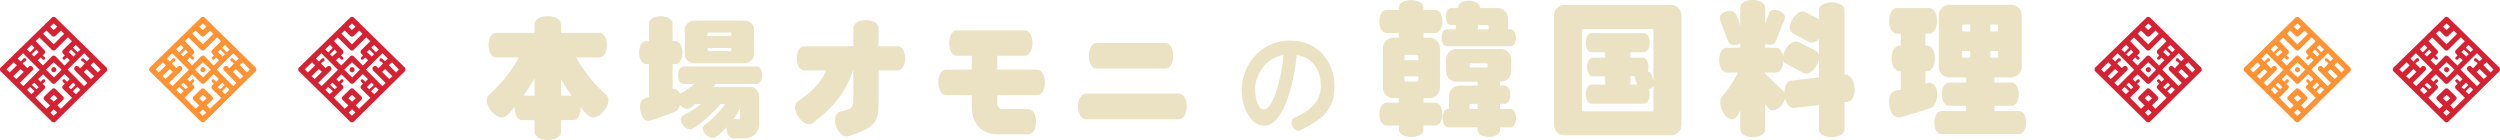
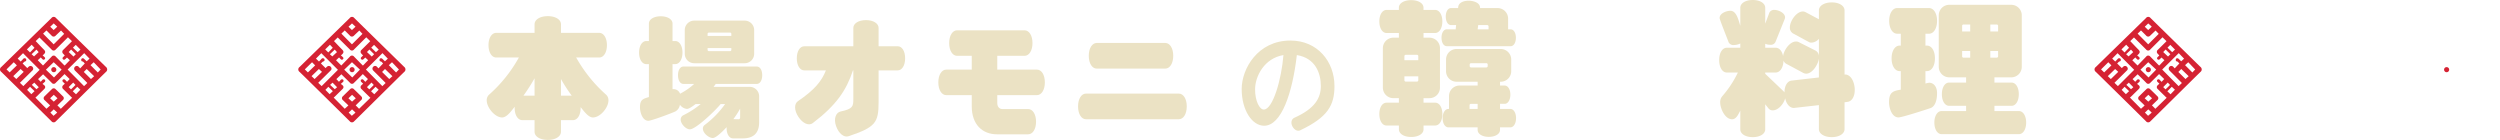
<svg xmlns="http://www.w3.org/2000/svg" width="893.433" height="50.002" viewBox="0 0 893.433 50.002">
  <defs>
    <style>.a{fill:#d52233;}.b{fill:#ff9233;}.c{fill:#ebe2c4;}.d{clip-path:url(#a);}.e{clip-path:url(#b);}.f{clip-path:url(#g);}</style>
    <clipPath id="a">
      <rect class="a" width="38.3" height="37.691" />
    </clipPath>
    <clipPath id="b">
-       <rect class="b" width="38.3" height="37.691" />
-     </clipPath>
+       </clipPath>
    <clipPath id="g">
      <rect class="c" width="231.155" height="49" />
    </clipPath>
  </defs>
  <g transform="translate(-236.06 -1418)">
    <g transform="translate(0 100)">
      <g transform="translate(342.66 1324.032)">
        <g class="d">
          <path class="a" d="M38.3,18.786a1.063,1.063,0,0,1-.421.861Q36.39,21.1,34.906,22.564,28.04,29.343,21.175,36.125c-.406.4-.8.81-1.223,1.2a.989.989,0,0,1-1.572-.035q-3.419-3.373-6.838-6.746-4.327-4.26-8.66-8.513Q1.673,20.837.457,19.655a1.062,1.062,0,0,1,0-1.745q4.986-4.87,9.978-9.734Q14.412,4.295,18.389.412A1,1,0,0,1,20,.4q3.514,3.44,7.023,6.885,5.4,5.286,10.8,10.569a1.18,1.18,0,0,1,.478.931m-22.9,1.729-1.8,1.72.914.945a.185.185,0,0,0,.052-.026,7.05,7.05,0,0,0,.586-.622.63.63,0,0,1,.865-.088.577.577,0,0,1-.105.87c-.2.185-.407.361-.726.643a7.382,7.382,0,0,1,.683.536.789.789,0,0,1,.055,1.151,2.483,2.483,0,0,1-.21.233q-1.3,1.281-2.6,2.559c-.155.152-.322.292-.461.417l3.946,3.986,1.307-1.19c-.667-.644-1.3-1.256-1.938-1.871a.884.884,0,0,1-.021-1.416q1.287-1.273,2.591-2.53a.879.879,0,0,1,1.3-.023q1.353,1.287,2.672,2.609a.854.854,0,0,1-.021,1.29c-.192.2-.4.383-.594.575l-1.383,1.342,1.215,1.226,4.06-3.941c-.085-.067-.141-.1-.188-.149-1-.979-2-1.952-2.983-2.944a.883.883,0,0,1,.022-1.438c.165-.167.343-.321.537-.5-.254-.242-.471-.438-.675-.648a.617.617,0,0,1-.169-.282.48.48,0,0,1,.257-.577.549.549,0,0,1,.659.1c.24.237.465.488.709.747l.939-1-1.833-1.781c-.083.085-.187.195-.294.3-.958.951-1.909,1.908-2.877,2.848a.881.881,0,0,1-1.4-.016c-.332-.326-.654-.663-.986-.99-.724-.712-1.451-1.421-2.109-2.064m8.538-5.993c-.206.2-.416.413-.641.612a.55.55,0,0,1-.812-.008c-.214-.251-.182-.506.093-.772.2-.195.4-.393.578-.574-.209-.219-.389-.4-.561-.591a.928.928,0,0,1,.051-1.447Q24.1,10.3,25.558,8.855c.052-.052.1-.112.154-.18L24.285,7.292c-.094.1-.2.2-.306.311q-2.028,2.023-4.059,4.044a.929.929,0,0,1-1.507-.011q-1.556-1.547-3.117-3.09c-.416-.412-.834-.823-1.2-1.189l-1.336,1.3c.971,1.012,1.935,2.048,2.935,3.048.575.575.609,1.055.019,1.625-.14.136-.285.267-.479.45.148.122.277.22.4.328a4.036,4.036,0,0,1,.345.339.475.475,0,0,1-.079.742.5.5,0,0,1-.7-.041c-.226-.214-.431-.449-.63-.658L13.493,15.5l1.876,1.881c1.026-1.056,2.06-2.116,3.089-3.181a.9.9,0,0,1,1.435-.033c.075.072.145.15.219.225q1.418,1.444,2.835,2.889c.1.106.177.112.281,0,.566-.588,1.136-1.173,1.744-1.8l-1.04-.96m-9.761,4.4L8.229,12.973,6.313,14.909l1.082,1.052c.293-.307.616-.616.9-.956a.638.638,0,0,1,.721-.183.488.488,0,0,1,.37.513.506.506,0,0,1-.343.564c-.467.1-.646.517-.965.741l1.676,1.668a8,8,0,0,1,.581-.562.943.943,0,0,1,.451-.2.967.967,0,0,1,.99.574.848.848,0,0,1-.225,1.059q-1.382,1.378-2.772,2.749c-.552.545-1.109,1.086-1.663,1.629l1.23,1.183,5.821-5.815m17.042,4.712c-.1-.115-.176-.2-.255-.282q-1.516-1.527-3.034-3.052c-.4-.4-.808-.779-1.186-1.192a.943.943,0,0,1,.143-1.369.88.88,0,0,1,1.246.1l.535.561,1.658-1.776c-.317-.211-.479-.7-1-.73a.3.3,0,0,1-.163-.107.728.728,0,0,1,0-.826.6.6,0,0,1,.756-.087,3.4,3.4,0,0,1,.379.343c.251.24.5.483.682.659l1.033-.946-1.915-1.975L24.17,18.824l5.876,5.927,1.166-1.115M19.179,9.811l3.76-3.746-1.13-1.19L20.285,6.322c-.138.131-.268.269-.411.394a.934.934,0,0,1-1.468-.069c-.6-.606-1.208-1.2-1.811-1.8L15.4,5.99l3.776,3.821M16.41,18.867l2.884,2.787,2.736-2.808L19.189,16.2l-2.779,2.67M6.028,17.337l-1.11-1.126L2.331,18.766l1.106,1.078,2.591-2.507m26.325-.084,2.6,2.616L35.966,18.8l-2.474-2.589-1.139,1.041M5.827,22.215l2.645-2.566L7.363,18.631,4.74,21.178l1.087,1.038M33.642,21.2l-2.652-2.576-1.046,1.058,2.563,2.531L33.642,21.2M9.616,11.623l1.108,1.084,1.607-1.667L11.314,9.956l-1.7,1.668m.073,14.453L11.2,27.621l1.153-1.079-1.617-1.56-1.05,1.094m17.925-1.1-1.6,1.612,1.152,1.068,1.562-1.627L27.614,24.98M28.758,11.7l-1.676-1.7-1.014,1,1.68,1.616,1.01-.919M20.547,29.088l-1.328-1.239-1.305,1.243,1.3,1.2,1.335-1.2m-2.6-25.573L19.167,4.71l1.29-1.2L19.195,2.335l-1.247,1.18M12.167,14.132l1.657-1.542-.8-.892-1.74,1.651.883.783m6.968,21.222L20.441,34.2l-1.229-1.152L18,34.21l1.136,1.144M27.1,13.337l-1.689-1.666-.866.893,1.717,1.609.837-.836m-13.236,11.8L12.253,23.5l-.886.8,1.671,1.548.829-.713m11.507.766c.3-.282.576-.539.846-.806s.523-.538.752-.775l-.8-.851c-.28.276-.551.54-.819.808s-.526.535-.811.824l.832.8" transform="translate(0 0)" />
          <path class="a" d="M320.863,315.407a.89.89,0,0,1,.891-.882.909.909,0,1,1-.891.882" transform="translate(-302.544 -296.568)" />
        </g>
      </g>
      <g transform="translate(289.36 1324.032)">
        <g class="e">
          <path class="b" d="M38.3,18.786a1.063,1.063,0,0,1-.421.861Q36.39,21.1,34.906,22.564,28.04,29.343,21.175,36.125c-.406.4-.8.81-1.223,1.2a.989.989,0,0,1-1.572-.035q-3.419-3.373-6.838-6.746-4.327-4.26-8.66-8.513Q1.673,20.837.457,19.655a1.062,1.062,0,0,1,0-1.745q4.986-4.87,9.978-9.734Q14.412,4.295,18.389.412A1,1,0,0,1,20,.4q3.514,3.44,7.023,6.885,5.4,5.286,10.8,10.569a1.18,1.18,0,0,1,.478.931m-22.9,1.729-1.8,1.72.914.945a.185.185,0,0,0,.052-.026,7.05,7.05,0,0,0,.586-.622.63.63,0,0,1,.865-.088.577.577,0,0,1-.105.87c-.2.185-.407.361-.726.643a7.382,7.382,0,0,1,.683.536.789.789,0,0,1,.055,1.151,2.483,2.483,0,0,1-.21.233q-1.3,1.281-2.6,2.559c-.155.152-.322.292-.461.417l3.946,3.986,1.307-1.19c-.667-.644-1.3-1.256-1.938-1.871a.884.884,0,0,1-.021-1.416q1.287-1.273,2.591-2.53a.879.879,0,0,1,1.3-.023q1.353,1.287,2.672,2.609a.854.854,0,0,1-.021,1.29c-.192.2-.4.383-.594.575l-1.383,1.342,1.215,1.226,4.06-3.941c-.085-.067-.141-.1-.188-.149-1-.979-2-1.952-2.983-2.944a.883.883,0,0,1,.022-1.438c.165-.167.343-.321.537-.5-.254-.242-.471-.438-.675-.648a.617.617,0,0,1-.169-.282.48.48,0,0,1,.257-.577.549.549,0,0,1,.659.1c.24.237.465.488.709.747l.939-1-1.833-1.781c-.083.085-.187.195-.294.3-.958.951-1.909,1.908-2.877,2.848a.881.881,0,0,1-1.4-.016c-.332-.326-.654-.663-.986-.99-.724-.712-1.451-1.421-2.109-2.064m8.538-5.993c-.206.2-.416.413-.641.612a.55.55,0,0,1-.812-.008c-.214-.251-.182-.506.093-.772.2-.195.4-.393.578-.574-.209-.219-.389-.4-.561-.591a.928.928,0,0,1,.051-1.447Q24.1,10.3,25.558,8.855c.052-.052.1-.112.154-.18L24.285,7.292c-.094.1-.2.2-.306.311q-2.028,2.023-4.059,4.044a.929.929,0,0,1-1.507-.011q-1.556-1.547-3.117-3.09c-.416-.412-.834-.823-1.2-1.189l-1.336,1.3c.971,1.012,1.935,2.048,2.935,3.048.575.575.609,1.055.019,1.625-.14.136-.285.267-.479.45.148.122.277.22.4.328a4.036,4.036,0,0,1,.345.339.475.475,0,0,1-.079.742.5.5,0,0,1-.7-.041c-.226-.214-.431-.449-.63-.658L13.493,15.5l1.876,1.881c1.026-1.056,2.06-2.116,3.089-3.181a.9.9,0,0,1,1.435-.033c.075.072.145.15.219.225q1.418,1.444,2.835,2.889c.1.106.177.112.281,0,.566-.588,1.136-1.173,1.744-1.8l-1.04-.96m-9.761,4.4L8.229,12.973,6.313,14.909l1.082,1.052c.293-.307.616-.616.9-.956a.638.638,0,0,1,.721-.183.488.488,0,0,1,.37.513.506.506,0,0,1-.343.564c-.467.1-.646.517-.965.741l1.676,1.668a8,8,0,0,1,.581-.562.943.943,0,0,1,.451-.2.967.967,0,0,1,.99.574.848.848,0,0,1-.225,1.059q-1.382,1.378-2.772,2.749c-.552.545-1.109,1.086-1.663,1.629l1.23,1.183,5.821-5.815m17.042,4.712c-.1-.115-.176-.2-.255-.282q-1.516-1.527-3.034-3.052c-.4-.4-.808-.779-1.186-1.192a.943.943,0,0,1,.143-1.369.88.88,0,0,1,1.246.1l.535.561,1.658-1.776c-.317-.211-.479-.7-1-.73a.3.3,0,0,1-.163-.107.728.728,0,0,1,0-.826.6.6,0,0,1,.756-.087,3.4,3.4,0,0,1,.379.343c.251.24.5.483.682.659l1.033-.946-1.915-1.975L24.17,18.824l5.876,5.927,1.166-1.115M19.179,9.811l3.76-3.746-1.13-1.19L20.285,6.322c-.138.131-.268.269-.411.394a.934.934,0,0,1-1.468-.069c-.6-.606-1.208-1.2-1.811-1.8L15.4,5.99l3.776,3.821M16.41,18.867l2.884,2.787,2.736-2.808L19.189,16.2l-2.779,2.67M6.028,17.337l-1.11-1.126L2.331,18.766l1.106,1.078,2.591-2.507m26.325-.084,2.6,2.616L35.966,18.8l-2.474-2.589-1.139,1.041M5.827,22.215l2.645-2.566L7.363,18.631,4.74,21.178l1.087,1.038M33.642,21.2l-2.652-2.576-1.046,1.058,2.563,2.531L33.642,21.2M9.616,11.623l1.108,1.084,1.607-1.667L11.314,9.956l-1.7,1.668m.073,14.453L11.2,27.621l1.153-1.079-1.617-1.56-1.05,1.094m17.925-1.1-1.6,1.612,1.152,1.068,1.562-1.627L27.614,24.98M28.758,11.7l-1.676-1.7-1.014,1,1.68,1.616,1.01-.919M20.547,29.088l-1.328-1.239-1.305,1.243,1.3,1.2,1.335-1.2m-2.6-25.573L19.167,4.71l1.29-1.2L19.195,2.335l-1.247,1.18M12.167,14.132l1.657-1.542-.8-.892-1.74,1.651.883.783m6.968,21.222L20.441,34.2l-1.229-1.152L18,34.21l1.136,1.144M27.1,13.337l-1.689-1.666-.866.893,1.717,1.609.837-.836m-13.236,11.8L12.253,23.5l-.886.8,1.671,1.548.829-.713m11.507.766c.3-.282.576-.539.846-.806s.523-.538.752-.775l-.8-.851c-.28.276-.551.54-.819.808s-.526.535-.811.824l.832.8" transform="translate(0 0)" />
          <path class="b" d="M320.863,315.407a.89.89,0,0,1,.891-.882.909.909,0,1,1-.891.882" transform="translate(-302.544 -296.568)" />
        </g>
      </g>
      <g transform="translate(236.06 1324.032)">
        <g class="d">
          <path class="a" d="M38.3,18.786a1.063,1.063,0,0,1-.421.861Q36.39,21.1,34.906,22.564,28.04,29.343,21.175,36.125c-.406.4-.8.81-1.223,1.2a.989.989,0,0,1-1.572-.035q-3.419-3.373-6.838-6.746-4.327-4.26-8.66-8.513Q1.673,20.837.457,19.655a1.062,1.062,0,0,1,0-1.745q4.986-4.87,9.978-9.734Q14.412,4.295,18.389.412A1,1,0,0,1,20,.4q3.514,3.44,7.023,6.885,5.4,5.286,10.8,10.569a1.18,1.18,0,0,1,.478.931m-22.9,1.729-1.8,1.72.914.945a.185.185,0,0,0,.052-.026,7.05,7.05,0,0,0,.586-.622.63.63,0,0,1,.865-.088.577.577,0,0,1-.105.87c-.2.185-.407.361-.726.643a7.382,7.382,0,0,1,.683.536.789.789,0,0,1,.055,1.151,2.483,2.483,0,0,1-.21.233q-1.3,1.281-2.6,2.559c-.155.152-.322.292-.461.417l3.946,3.986,1.307-1.19c-.667-.644-1.3-1.256-1.938-1.871a.884.884,0,0,1-.021-1.416q1.287-1.273,2.591-2.53a.879.879,0,0,1,1.3-.023q1.353,1.287,2.672,2.609a.854.854,0,0,1-.021,1.29c-.192.2-.4.383-.594.575l-1.383,1.342,1.215,1.226,4.06-3.941c-.085-.067-.141-.1-.188-.149-1-.979-2-1.952-2.983-2.944a.883.883,0,0,1,.022-1.438c.165-.167.343-.321.537-.5-.254-.242-.471-.438-.675-.648a.617.617,0,0,1-.169-.282.48.48,0,0,1,.257-.577.549.549,0,0,1,.659.1c.24.237.465.488.709.747l.939-1-1.833-1.781c-.083.085-.187.195-.294.3-.958.951-1.909,1.908-2.877,2.848a.881.881,0,0,1-1.4-.016c-.332-.326-.654-.663-.986-.99-.724-.712-1.451-1.421-2.109-2.064m8.538-5.993c-.206.2-.416.413-.641.612a.55.55,0,0,1-.812-.008c-.214-.251-.182-.506.093-.772.2-.195.4-.393.578-.574-.209-.219-.389-.4-.561-.591a.928.928,0,0,1,.051-1.447Q24.1,10.3,25.558,8.855c.052-.052.1-.112.154-.18L24.285,7.292c-.094.1-.2.2-.306.311q-2.028,2.023-4.059,4.044a.929.929,0,0,1-1.507-.011q-1.556-1.547-3.117-3.09c-.416-.412-.834-.823-1.2-1.189l-1.336,1.3c.971,1.012,1.935,2.048,2.935,3.048.575.575.609,1.055.019,1.625-.14.136-.285.267-.479.45.148.122.277.22.4.328a4.036,4.036,0,0,1,.345.339.475.475,0,0,1-.079.742.5.5,0,0,1-.7-.041c-.226-.214-.431-.449-.63-.658L13.493,15.5l1.876,1.881c1.026-1.056,2.06-2.116,3.089-3.181a.9.9,0,0,1,1.435-.033c.075.072.145.15.219.225q1.418,1.444,2.835,2.889c.1.106.177.112.281,0,.566-.588,1.136-1.173,1.744-1.8l-1.04-.96m-9.761,4.4L8.229,12.973,6.313,14.909l1.082,1.052c.293-.307.616-.616.9-.956a.638.638,0,0,1,.721-.183.488.488,0,0,1,.37.513.506.506,0,0,1-.343.564c-.467.1-.646.517-.965.741l1.676,1.668a8,8,0,0,1,.581-.562.943.943,0,0,1,.451-.2.967.967,0,0,1,.99.574.848.848,0,0,1-.225,1.059q-1.382,1.378-2.772,2.749c-.552.545-1.109,1.086-1.663,1.629l1.23,1.183,5.821-5.815m17.042,4.712c-.1-.115-.176-.2-.255-.282q-1.516-1.527-3.034-3.052c-.4-.4-.808-.779-1.186-1.192a.943.943,0,0,1,.143-1.369.88.88,0,0,1,1.246.1l.535.561,1.658-1.776c-.317-.211-.479-.7-1-.73a.3.3,0,0,1-.163-.107.728.728,0,0,1,0-.826.6.6,0,0,1,.756-.087,3.4,3.4,0,0,1,.379.343c.251.24.5.483.682.659l1.033-.946-1.915-1.975L24.17,18.824l5.876,5.927,1.166-1.115M19.179,9.811l3.76-3.746-1.13-1.19L20.285,6.322c-.138.131-.268.269-.411.394a.934.934,0,0,1-1.468-.069c-.6-.606-1.208-1.2-1.811-1.8L15.4,5.99l3.776,3.821M16.41,18.867l2.884,2.787,2.736-2.808L19.189,16.2l-2.779,2.67M6.028,17.337l-1.11-1.126L2.331,18.766l1.106,1.078,2.591-2.507m26.325-.084,2.6,2.616L35.966,18.8l-2.474-2.589-1.139,1.041M5.827,22.215l2.645-2.566L7.363,18.631,4.74,21.178l1.087,1.038M33.642,21.2l-2.652-2.576-1.046,1.058,2.563,2.531L33.642,21.2M9.616,11.623l1.108,1.084,1.607-1.667L11.314,9.956l-1.7,1.668m.073,14.453L11.2,27.621l1.153-1.079-1.617-1.56-1.05,1.094m17.925-1.1-1.6,1.612,1.152,1.068,1.562-1.627L27.614,24.98M28.758,11.7l-1.676-1.7-1.014,1,1.68,1.616,1.01-.919M20.547,29.088l-1.328-1.239-1.305,1.243,1.3,1.2,1.335-1.2m-2.6-25.573L19.167,4.71l1.29-1.2L19.195,2.335l-1.247,1.18M12.167,14.132l1.657-1.542-.8-.892-1.74,1.651.883.783m6.968,21.222L20.441,34.2l-1.229-1.152L18,34.21l1.136,1.144M27.1,13.337l-1.689-1.666-.866.893,1.717,1.609.837-.836m-13.236,11.8L12.253,23.5l-.886.8,1.671,1.548.829-.713m11.507.766c.3-.282.576-.539.846-.806s.523-.538.752-.775l-.8-.851c-.28.276-.551.54-.819.808s-.526.535-.811.824l.832.8" transform="translate(0 0)" />
          <path class="a" d="M320.863,315.407a.89.89,0,0,1,.891-.882.909.909,0,1,1-.891.882" transform="translate(-302.544 -296.568)" />
        </g>
      </g>
    </g>
    <g transform="translate(0 100)">
      <g transform="translate(1091.192 1324.032)">
        <g class="d">
-           <path class="a" d="M38.3,18.786a1.063,1.063,0,0,1-.421.861Q36.39,21.1,34.906,22.564,28.04,29.343,21.175,36.125c-.406.4-.8.81-1.223,1.2a.989.989,0,0,1-1.572-.035q-3.419-3.373-6.838-6.746-4.327-4.26-8.66-8.513Q1.673,20.837.457,19.655a1.062,1.062,0,0,1,0-1.745q4.986-4.87,9.978-9.734Q14.412,4.295,18.389.412A1,1,0,0,1,20,.4q3.514,3.44,7.023,6.885,5.4,5.286,10.8,10.569a1.18,1.18,0,0,1,.478.931m-22.9,1.729-1.8,1.72.914.945a.185.185,0,0,0,.052-.026,7.05,7.05,0,0,0,.586-.622.63.63,0,0,1,.865-.088.577.577,0,0,1-.105.87c-.2.185-.407.361-.726.643a7.382,7.382,0,0,1,.683.536.789.789,0,0,1,.055,1.151,2.483,2.483,0,0,1-.21.233q-1.3,1.281-2.6,2.559c-.155.152-.322.292-.461.417l3.946,3.986,1.307-1.19c-.667-.644-1.3-1.256-1.938-1.871a.884.884,0,0,1-.021-1.416q1.287-1.273,2.591-2.53a.879.879,0,0,1,1.3-.023q1.353,1.287,2.672,2.609a.854.854,0,0,1-.021,1.29c-.192.2-.4.383-.594.575l-1.383,1.342,1.215,1.226,4.06-3.941c-.085-.067-.141-.1-.188-.149-1-.979-2-1.952-2.983-2.944a.883.883,0,0,1,.022-1.438c.165-.167.343-.321.537-.5-.254-.242-.471-.438-.675-.648a.617.617,0,0,1-.169-.282.48.48,0,0,1,.257-.577.549.549,0,0,1,.659.1c.24.237.465.488.709.747l.939-1-1.833-1.781c-.083.085-.187.195-.294.3-.958.951-1.909,1.908-2.877,2.848a.881.881,0,0,1-1.4-.016c-.332-.326-.654-.663-.986-.99-.724-.712-1.451-1.421-2.109-2.064m8.538-5.993c-.206.2-.416.413-.641.612a.55.55,0,0,1-.812-.008c-.214-.251-.182-.506.093-.772.2-.195.4-.393.578-.574-.209-.219-.389-.4-.561-.591a.928.928,0,0,1,.051-1.447Q24.1,10.3,25.558,8.855c.052-.052.1-.112.154-.18L24.285,7.292c-.094.1-.2.2-.306.311q-2.028,2.023-4.059,4.044a.929.929,0,0,1-1.507-.011q-1.556-1.547-3.117-3.09c-.416-.412-.834-.823-1.2-1.189l-1.336,1.3c.971,1.012,1.935,2.048,2.935,3.048.575.575.609,1.055.019,1.625-.14.136-.285.267-.479.45.148.122.277.22.4.328a4.036,4.036,0,0,1,.345.339.475.475,0,0,1-.079.742.5.5,0,0,1-.7-.041c-.226-.214-.431-.449-.63-.658L13.493,15.5l1.876,1.881c1.026-1.056,2.06-2.116,3.089-3.181a.9.9,0,0,1,1.435-.033c.075.072.145.15.219.225q1.418,1.444,2.835,2.889c.1.106.177.112.281,0,.566-.588,1.136-1.173,1.744-1.8l-1.04-.96m-9.761,4.4L8.229,12.973,6.313,14.909l1.082,1.052c.293-.307.616-.616.9-.956a.638.638,0,0,1,.721-.183.488.488,0,0,1,.37.513.506.506,0,0,1-.343.564c-.467.1-.646.517-.965.741l1.676,1.668a8,8,0,0,1,.581-.562.943.943,0,0,1,.451-.2.967.967,0,0,1,.99.574.848.848,0,0,1-.225,1.059q-1.382,1.378-2.772,2.749c-.552.545-1.109,1.086-1.663,1.629l1.23,1.183,5.821-5.815m17.042,4.712c-.1-.115-.176-.2-.255-.282q-1.516-1.527-3.034-3.052c-.4-.4-.808-.779-1.186-1.192a.943.943,0,0,1,.143-1.369.88.88,0,0,1,1.246.1l.535.561,1.658-1.776c-.317-.211-.479-.7-1-.73a.3.3,0,0,1-.163-.107.728.728,0,0,1,0-.826.6.6,0,0,1,.756-.087,3.4,3.4,0,0,1,.379.343c.251.24.5.483.682.659l1.033-.946-1.915-1.975L24.17,18.824l5.876,5.927,1.166-1.115M19.179,9.811l3.76-3.746-1.13-1.19L20.285,6.322c-.138.131-.268.269-.411.394a.934.934,0,0,1-1.468-.069c-.6-.606-1.208-1.2-1.811-1.8L15.4,5.99l3.776,3.821M16.41,18.867l2.884,2.787,2.736-2.808L19.189,16.2l-2.779,2.67M6.028,17.337l-1.11-1.126L2.331,18.766l1.106,1.078,2.591-2.507m26.325-.084,2.6,2.616L35.966,18.8l-2.474-2.589-1.139,1.041M5.827,22.215l2.645-2.566L7.363,18.631,4.74,21.178l1.087,1.038M33.642,21.2l-2.652-2.576-1.046,1.058,2.563,2.531L33.642,21.2M9.616,11.623l1.108,1.084,1.607-1.667L11.314,9.956l-1.7,1.668m.073,14.453L11.2,27.621l1.153-1.079-1.617-1.56-1.05,1.094m17.925-1.1-1.6,1.612,1.152,1.068,1.562-1.627L27.614,24.98M28.758,11.7l-1.676-1.7-1.014,1,1.68,1.616,1.01-.919M20.547,29.088l-1.328-1.239-1.305,1.243,1.3,1.2,1.335-1.2m-2.6-25.573L19.167,4.71l1.29-1.2L19.195,2.335l-1.247,1.18M12.167,14.132l1.657-1.542-.8-.892-1.74,1.651.883.783m6.968,21.222L20.441,34.2l-1.229-1.152L18,34.21l1.136,1.144M27.1,13.337l-1.689-1.666-.866.893,1.717,1.609.837-.836m-13.236,11.8L12.253,23.5l-.886.8,1.671,1.548.829-.713m11.507.766c.3-.282.576-.539.846-.806s.523-.538.752-.775l-.8-.851c-.28.276-.551.54-.819.808s-.526.535-.811.824l.832.8" transform="translate(0 0)" />
          <path class="a" d="M320.863,315.407a.89.89,0,0,1,.891-.882.909.909,0,1,1-.891.882" transform="translate(-302.544 -296.568)" />
        </g>
      </g>
      <g transform="translate(1037.892 1324.032)">
        <g class="e">
          <path class="b" d="M38.3,18.786a1.063,1.063,0,0,1-.421.861Q36.39,21.1,34.906,22.564,28.04,29.343,21.175,36.125c-.406.4-.8.81-1.223,1.2a.989.989,0,0,1-1.572-.035q-3.419-3.373-6.838-6.746-4.327-4.26-8.66-8.513Q1.673,20.837.457,19.655a1.062,1.062,0,0,1,0-1.745q4.986-4.87,9.978-9.734Q14.412,4.295,18.389.412A1,1,0,0,1,20,.4q3.514,3.44,7.023,6.885,5.4,5.286,10.8,10.569a1.18,1.18,0,0,1,.478.931m-22.9,1.729-1.8,1.72.914.945a.185.185,0,0,0,.052-.026,7.05,7.05,0,0,0,.586-.622.63.63,0,0,1,.865-.088.577.577,0,0,1-.105.87c-.2.185-.407.361-.726.643a7.382,7.382,0,0,1,.683.536.789.789,0,0,1,.055,1.151,2.483,2.483,0,0,1-.21.233q-1.3,1.281-2.6,2.559c-.155.152-.322.292-.461.417l3.946,3.986,1.307-1.19c-.667-.644-1.3-1.256-1.938-1.871a.884.884,0,0,1-.021-1.416q1.287-1.273,2.591-2.53a.879.879,0,0,1,1.3-.023q1.353,1.287,2.672,2.609a.854.854,0,0,1-.021,1.29c-.192.2-.4.383-.594.575l-1.383,1.342,1.215,1.226,4.06-3.941c-.085-.067-.141-.1-.188-.149-1-.979-2-1.952-2.983-2.944a.883.883,0,0,1,.022-1.438c.165-.167.343-.321.537-.5-.254-.242-.471-.438-.675-.648a.617.617,0,0,1-.169-.282.48.48,0,0,1,.257-.577.549.549,0,0,1,.659.1c.24.237.465.488.709.747l.939-1-1.833-1.781c-.083.085-.187.195-.294.3-.958.951-1.909,1.908-2.877,2.848a.881.881,0,0,1-1.4-.016c-.332-.326-.654-.663-.986-.99-.724-.712-1.451-1.421-2.109-2.064m8.538-5.993c-.206.2-.416.413-.641.612a.55.55,0,0,1-.812-.008c-.214-.251-.182-.506.093-.772.2-.195.4-.393.578-.574-.209-.219-.389-.4-.561-.591a.928.928,0,0,1,.051-1.447Q24.1,10.3,25.558,8.855c.052-.052.1-.112.154-.18L24.285,7.292c-.094.1-.2.2-.306.311q-2.028,2.023-4.059,4.044a.929.929,0,0,1-1.507-.011q-1.556-1.547-3.117-3.09c-.416-.412-.834-.823-1.2-1.189l-1.336,1.3c.971,1.012,1.935,2.048,2.935,3.048.575.575.609,1.055.019,1.625-.14.136-.285.267-.479.45.148.122.277.22.4.328a4.036,4.036,0,0,1,.345.339.475.475,0,0,1-.079.742.5.5,0,0,1-.7-.041c-.226-.214-.431-.449-.63-.658L13.493,15.5l1.876,1.881c1.026-1.056,2.06-2.116,3.089-3.181a.9.9,0,0,1,1.435-.033c.075.072.145.15.219.225q1.418,1.444,2.835,2.889c.1.106.177.112.281,0,.566-.588,1.136-1.173,1.744-1.8l-1.04-.96m-9.761,4.4L8.229,12.973,6.313,14.909l1.082,1.052c.293-.307.616-.616.9-.956a.638.638,0,0,1,.721-.183.488.488,0,0,1,.37.513.506.506,0,0,1-.343.564c-.467.1-.646.517-.965.741l1.676,1.668a8,8,0,0,1,.581-.562.943.943,0,0,1,.451-.2.967.967,0,0,1,.99.574.848.848,0,0,1-.225,1.059q-1.382,1.378-2.772,2.749c-.552.545-1.109,1.086-1.663,1.629l1.23,1.183,5.821-5.815m17.042,4.712c-.1-.115-.176-.2-.255-.282q-1.516-1.527-3.034-3.052c-.4-.4-.808-.779-1.186-1.192a.943.943,0,0,1,.143-1.369.88.88,0,0,1,1.246.1l.535.561,1.658-1.776c-.317-.211-.479-.7-1-.73a.3.3,0,0,1-.163-.107.728.728,0,0,1,0-.826.6.6,0,0,1,.756-.087,3.4,3.4,0,0,1,.379.343c.251.24.5.483.682.659l1.033-.946-1.915-1.975L24.17,18.824l5.876,5.927,1.166-1.115M19.179,9.811l3.76-3.746-1.13-1.19L20.285,6.322c-.138.131-.268.269-.411.394a.934.934,0,0,1-1.468-.069c-.6-.606-1.208-1.2-1.811-1.8L15.4,5.99l3.776,3.821M16.41,18.867l2.884,2.787,2.736-2.808L19.189,16.2l-2.779,2.67M6.028,17.337l-1.11-1.126L2.331,18.766l1.106,1.078,2.591-2.507m26.325-.084,2.6,2.616L35.966,18.8l-2.474-2.589-1.139,1.041M5.827,22.215l2.645-2.566L7.363,18.631,4.74,21.178l1.087,1.038M33.642,21.2l-2.652-2.576-1.046,1.058,2.563,2.531L33.642,21.2M9.616,11.623l1.108,1.084,1.607-1.667L11.314,9.956l-1.7,1.668m.073,14.453L11.2,27.621l1.153-1.079-1.617-1.56-1.05,1.094m17.925-1.1-1.6,1.612,1.152,1.068,1.562-1.627L27.614,24.98M28.758,11.7l-1.676-1.7-1.014,1,1.68,1.616,1.01-.919M20.547,29.088l-1.328-1.239-1.305,1.243,1.3,1.2,1.335-1.2m-2.6-25.573L19.167,4.71l1.29-1.2L19.195,2.335l-1.247,1.18M12.167,14.132l1.657-1.542-.8-.892-1.74,1.651.883.783m6.968,21.222L20.441,34.2l-1.229-1.152L18,34.21l1.136,1.144M27.1,13.337l-1.689-1.666-.866.893,1.717,1.609.837-.836m-13.236,11.8L12.253,23.5l-.886.8,1.671,1.548.829-.713m11.507.766c.3-.282.576-.539.846-.806s.523-.538.752-.775l-.8-.851c-.28.276-.551.54-.819.808s-.526.535-.811.824l.832.8" transform="translate(0 0)" />
-           <path class="b" d="M320.863,315.407a.89.89,0,0,1,.891-.882.909.909,0,1,1-.891.882" transform="translate(-302.544 -296.568)" />
        </g>
      </g>
      <g transform="translate(984.592 1324.032)">
        <g class="d">
          <path class="a" d="M38.3,18.786a1.063,1.063,0,0,1-.421.861Q36.39,21.1,34.906,22.564,28.04,29.343,21.175,36.125c-.406.4-.8.81-1.223,1.2a.989.989,0,0,1-1.572-.035q-3.419-3.373-6.838-6.746-4.327-4.26-8.66-8.513Q1.673,20.837.457,19.655a1.062,1.062,0,0,1,0-1.745q4.986-4.87,9.978-9.734Q14.412,4.295,18.389.412A1,1,0,0,1,20,.4q3.514,3.44,7.023,6.885,5.4,5.286,10.8,10.569a1.18,1.18,0,0,1,.478.931m-22.9,1.729-1.8,1.72.914.945a.185.185,0,0,0,.052-.026,7.05,7.05,0,0,0,.586-.622.63.63,0,0,1,.865-.088.577.577,0,0,1-.105.87c-.2.185-.407.361-.726.643a7.382,7.382,0,0,1,.683.536.789.789,0,0,1,.055,1.151,2.483,2.483,0,0,1-.21.233q-1.3,1.281-2.6,2.559c-.155.152-.322.292-.461.417l3.946,3.986,1.307-1.19c-.667-.644-1.3-1.256-1.938-1.871a.884.884,0,0,1-.021-1.416q1.287-1.273,2.591-2.53a.879.879,0,0,1,1.3-.023q1.353,1.287,2.672,2.609a.854.854,0,0,1-.021,1.29c-.192.2-.4.383-.594.575l-1.383,1.342,1.215,1.226,4.06-3.941c-.085-.067-.141-.1-.188-.149-1-.979-2-1.952-2.983-2.944a.883.883,0,0,1,.022-1.438c.165-.167.343-.321.537-.5-.254-.242-.471-.438-.675-.648a.617.617,0,0,1-.169-.282.48.48,0,0,1,.257-.577.549.549,0,0,1,.659.1c.24.237.465.488.709.747l.939-1-1.833-1.781c-.083.085-.187.195-.294.3-.958.951-1.909,1.908-2.877,2.848a.881.881,0,0,1-1.4-.016c-.332-.326-.654-.663-.986-.99-.724-.712-1.451-1.421-2.109-2.064m8.538-5.993c-.206.2-.416.413-.641.612a.55.55,0,0,1-.812-.008c-.214-.251-.182-.506.093-.772.2-.195.4-.393.578-.574-.209-.219-.389-.4-.561-.591a.928.928,0,0,1,.051-1.447Q24.1,10.3,25.558,8.855c.052-.052.1-.112.154-.18L24.285,7.292c-.094.1-.2.2-.306.311q-2.028,2.023-4.059,4.044a.929.929,0,0,1-1.507-.011q-1.556-1.547-3.117-3.09c-.416-.412-.834-.823-1.2-1.189l-1.336,1.3c.971,1.012,1.935,2.048,2.935,3.048.575.575.609,1.055.019,1.625-.14.136-.285.267-.479.45.148.122.277.22.4.328a4.036,4.036,0,0,1,.345.339.475.475,0,0,1-.079.742.5.5,0,0,1-.7-.041c-.226-.214-.431-.449-.63-.658L13.493,15.5l1.876,1.881c1.026-1.056,2.06-2.116,3.089-3.181a.9.9,0,0,1,1.435-.033c.075.072.145.15.219.225q1.418,1.444,2.835,2.889c.1.106.177.112.281,0,.566-.588,1.136-1.173,1.744-1.8l-1.04-.96m-9.761,4.4L8.229,12.973,6.313,14.909l1.082,1.052c.293-.307.616-.616.9-.956a.638.638,0,0,1,.721-.183.488.488,0,0,1,.37.513.506.506,0,0,1-.343.564c-.467.1-.646.517-.965.741l1.676,1.668a8,8,0,0,1,.581-.562.943.943,0,0,1,.451-.2.967.967,0,0,1,.99.574.848.848,0,0,1-.225,1.059q-1.382,1.378-2.772,2.749c-.552.545-1.109,1.086-1.663,1.629l1.23,1.183,5.821-5.815m17.042,4.712c-.1-.115-.176-.2-.255-.282q-1.516-1.527-3.034-3.052c-.4-.4-.808-.779-1.186-1.192a.943.943,0,0,1,.143-1.369.88.88,0,0,1,1.246.1l.535.561,1.658-1.776c-.317-.211-.479-.7-1-.73a.3.3,0,0,1-.163-.107.728.728,0,0,1,0-.826.6.6,0,0,1,.756-.087,3.4,3.4,0,0,1,.379.343c.251.24.5.483.682.659l1.033-.946-1.915-1.975L24.17,18.824l5.876,5.927,1.166-1.115M19.179,9.811l3.76-3.746-1.13-1.19L20.285,6.322c-.138.131-.268.269-.411.394a.934.934,0,0,1-1.468-.069c-.6-.606-1.208-1.2-1.811-1.8L15.4,5.99l3.776,3.821M16.41,18.867l2.884,2.787,2.736-2.808L19.189,16.2l-2.779,2.67M6.028,17.337l-1.11-1.126L2.331,18.766l1.106,1.078,2.591-2.507m26.325-.084,2.6,2.616L35.966,18.8l-2.474-2.589-1.139,1.041M5.827,22.215l2.645-2.566L7.363,18.631,4.74,21.178l1.087,1.038M33.642,21.2l-2.652-2.576-1.046,1.058,2.563,2.531L33.642,21.2M9.616,11.623l1.108,1.084,1.607-1.667L11.314,9.956l-1.7,1.668m.073,14.453L11.2,27.621l1.153-1.079-1.617-1.56-1.05,1.094m17.925-1.1-1.6,1.612,1.152,1.068,1.562-1.627L27.614,24.98M28.758,11.7l-1.676-1.7-1.014,1,1.68,1.616,1.01-.919M20.547,29.088l-1.328-1.239-1.305,1.243,1.3,1.2,1.335-1.2m-2.6-25.573L19.167,4.71l1.29-1.2L19.195,2.335l-1.247,1.18M12.167,14.132l1.657-1.542-.8-.892-1.74,1.651.883.783m6.968,21.222L20.441,34.2l-1.229-1.152L18,34.21l1.136,1.144M27.1,13.337l-1.689-1.666-.866.893,1.717,1.609.837-.836m-13.236,11.8L12.253,23.5l-.886.8,1.671,1.548.829-.713m11.507.766c.3-.282.576-.539.846-.806s.523-.538.752-.775l-.8-.851c-.28.276-.551.54-.819.808s-.526.535-.811.824l.832.8" transform="translate(0 0)" />
          <path class="a" d="M320.863,315.407a.89.89,0,0,1,.891-.882.909.909,0,1,1-.891.882" transform="translate(-302.544 -296.568)" />
        </g>
      </g>
    </g>
    <g transform="translate(-4)">
      <path class="c" d="M37.937,43.15c-1.687,0-3.375-2.508-4.377-3.694v.273c0,2.645-1.186,4.378-2.736,4.378H26.538v4.149c0,1.642-1.869,2.918-4.7,2.918-2.873,0-4.742-1.277-4.742-2.918V44.108H12.721c-1.549,0-2.736-1.733-2.736-4.378,0-.136.046-.273.046-.41C8.982,40.505,7.3,43.15,5.517,43.15,2.918,43.15,0,39.593,0,37.04a2.657,2.657,0,0,1,.912-2.1A49.972,49.972,0,0,0,11.49,21.719H3.374c-1.55,0-2.736-1.778-2.736-4.422,0-2.6,1.185-4.377,2.736-4.377H17.1V9.864c0-1.642,1.869-2.918,4.742-2.918,2.827,0,4.7,1.276,4.7,2.918v3.056h13.68c1.549,0,2.736,1.778,2.736,4.377,0,2.644-1.186,4.422-2.736,4.422H31.964A51.132,51.132,0,0,0,42.588,34.943a2.657,2.657,0,0,1,.912,2.1c0,2.6-2.918,6.11-5.563,6.11m-20.838-14a65.469,65.469,0,0,1-3.967,6.2H17.1Zm9.439.273v5.927h3.83a59.936,59.936,0,0,1-3.83-5.927" transform="translate(414 1416.828)" />
      <path class="c" d="M107.593,31.166H92.91c-.228.319-.5.684-.775,1.049h12.858a3.386,3.386,0,0,1,3.42,3.42v9.257c0,4.1-2.279,5.745-5.836,5.745H99.066c-1.277,0-2.28-1.459-2.28-3.647v-.365c-.82.912-3.693,3.876-4.924,3.876-1.46,0-3.557-1.778-3.557-3.329a1.562,1.562,0,0,1,.638-1.322,33.529,33.529,0,0,0,7.3-7.478h-1.6c-1.459,1.915-8.8,9.029-10.989,9.029-1.46,0-3.283-2.007-3.283-3.466a1.712,1.712,0,0,1,.911-1.549,32.787,32.787,0,0,0,6.248-4.013H85.706c-.683.5-2.234,1.733-3.1,1.733A3.5,3.5,0,0,1,80.1,38.6a3.258,3.258,0,0,1-1.642,2.417c-1.459.684-8.572,3.328-9.621,3.328-2.144,0-3.01-3.055-3.01-4.834,0-2.736,1.095-3.009,3.192-3.647V24.1H68.06c-1.413,0-2.553-1.641-2.553-4.149,0-2.463,1.14-4.1,2.553-4.1h.958V9.6c0-1.46,1.687-2.6,4.241-2.6,2.508,0,4.2,1.14,4.2,2.6v6.247h1c1.414,0,2.554,1.641,2.554,4.1,0,2.508-1.14,4.149-2.554,4.149h-1v8.937h.319a2.489,2.489,0,0,1,2.371,1.642A22.7,22.7,0,0,0,85.2,31.166H81.329c-1.094,0-1.915-1.231-1.915-3.1s.821-3.1,1.915-3.1h26.264c1.094,0,1.915,1.232,1.915,3.1s-.821,3.1-1.915,3.1m-4.377-7.386H85.25a3.387,3.387,0,0,1-3.42-3.421V11.97a3.386,3.386,0,0,1,3.42-3.42h17.965a3.386,3.386,0,0,1,3.42,3.42v8.39a3.387,3.387,0,0,1-3.42,3.421M98.474,13.292a.43.43,0,0,0-.456-.456H90.449a.43.43,0,0,0-.456.456v.73h8.481Zm0,5.062H89.992v.638a.431.431,0,0,0,.456.456h7.569a.43.43,0,0,0,.456-.456Zm3.146,21.658A30.7,30.7,0,0,1,99.2,43.751l1.778.046a.574.574,0,0,0,.638-.638Z" transform="translate(402.944 1416.818)" />
      <path class="c" d="M169.26,26.611h-6.839V37.965c0,7.386-1.14,8.937-10.715,12.174-1.642.547-3.511-.912-4.469-3.6-1-2.736,0-4.925,1.642-5.244,4.332-.912,4.514-1.824,4.514-4.377v-10.3h-.137c-2.326,7.022-5.836,12.357-14.364,18.831-1.367,1.049-3.51.183-5.106-2.189-1.6-2.416-1.55-4.7-.183-5.654,5.973-4.058,8.481-7.159,9.986-10.989h-7.706c-1.55,0-2.691-1.732-2.691-4.287,0-2.644,1.14-4.332,2.691-4.332h17.51V11.427c0-1.55,1.823-2.781,4.514-2.781s4.514,1.231,4.514,2.781v6.566h6.839c1.505,0,2.645,1.687,2.645,4.332,0,2.554-1.14,4.287-2.645,4.287" transform="translate(391.624 1416.541)" />
      <path class="c" d="M229.407,36.2H215.226v2.827c0,1.277.73,2.143,1.779,2.143h9.256c1.6,0,2.827,1.825,2.827,4.514,0,2.736-1.231,4.514-2.827,4.514H215.135c-5.2,0-9.029-3.465-9.029-10.032V36.2h-9.119c-1.6,0-2.827-1.824-2.827-4.559s1.231-4.56,2.827-4.56h9.119V22.153h-5.243c-1.6,0-2.827-1.824-2.827-4.56s1.231-4.559,2.827-4.559h24.121c1.6,0,2.827,1.824,2.827,4.559s-1.231,4.56-2.827,4.56h-9.758v4.924h14.181c1.6,0,2.827,1.824,2.827,4.56S231,36.2,229.407,36.2" transform="translate(381.231 1415.8)" />
      <path class="c" d="M290.257,45.732H257.063c-1.6,0-2.827-1.824-2.827-4.605,0-2.736,1.231-4.56,2.827-4.56h33.194c1.6,0,2.828,1.825,2.828,4.56,0,2.781-1.232,4.605-2.828,4.605m-4.833-18.1H260.893c-1.6,0-2.827-1.824-2.827-4.606,0-2.69,1.231-4.559,2.827-4.559h24.531c1.6,0,2.827,1.869,2.827,4.559,0,2.782-1.231,4.606-2.827,4.606" transform="translate(371.092 1414.884)" />
      <path class="c" d="M345.489,49.513c-.918.439-2.076-.08-2.794-1.437-.678-1.357-.279-2.593.678-3.032,7.422-3.312,9.5-7.1,9.5-11.372,0-4.588-1.955-9.976-8.578-11.052-1.557,13.526-5.507,25.258-11.692,25.258-4.269,0-8.021-5.507-8.021-13.128,0-7.143,5.666-17.318,17.438-17.318,9.616,0,15.722,7.463,15.722,16.28,0,6.9-2.434,11.133-12.25,15.8m-16.121-14.6c0,4.15,1.6,7.183,3.112,7.183,3.232,0,6.345-10.813,7.023-19.472-6.863,1.156-10.135,7.58-10.135,12.289" transform="translate(359.22 1415.058)" />
    </g>
    <g transform="translate(728.999 1418)">
      <g class="f" transform="translate(0 0)">
        <path class="c" d="M19.995,44.854h-4.2V46.22c0,1.57-1.772,2.733-4.4,2.733s-4.4-1.164-4.4-2.733V44.854H2.531C1.113,44.854,0,43.234,0,40.754c0-2.43,1.113-4.05,2.531-4.05H6.985V35.084H5.062a3.759,3.759,0,0,1-3.8-3.8V17.266a3.76,3.76,0,0,1,3.8-3.8H6.985V11.8h-4.4C1.113,11.8,0,10.128,0,7.648c0-2.43,1.113-4.1,2.582-4.1h4.4V2.738c0-1.519,1.772-2.683,4.4-2.683s4.4,1.165,4.4,2.683v.809h4.151c1.468,0,2.582,1.67,2.582,4.1,0,2.48-1.114,4.151-2.582,4.151H15.793v1.67h2.075a3.76,3.76,0,0,1,3.8,3.8V31.288a3.759,3.759,0,0,1-3.8,3.8H15.793V36.7h4.2c1.416,0,2.53,1.62,2.53,4.05,0,2.48-1.114,4.1-2.53,4.1M13.92,20.1a.479.479,0,0,0-.507-.507H9.465a.478.478,0,0,0-.506.507v1.417H13.92Zm0,7.188H8.959v1.368a.478.478,0,0,0,.506.506h3.949a.478.478,0,0,0,.507-.506Zm33-10.782H24.094c-1.062,0-1.872-1.214-1.872-3.038,0-1.771.81-2.986,1.872-2.986h3.189l.152-1.518H25.613c-1.062,0-1.872-1.215-1.872-3.038s.81-3.037,1.872-3.037h2.531l.051-.456C28.346,1.118,29.814.258,31.94.258c1.468,0,4.049.607,4.049,2.48V2.89h6.227a3.759,3.759,0,0,1,3.8,3.8v3.8h.912c1.062,0,1.872,1.215,1.872,2.986,0,1.823-.81,3.038-1.872,3.038m-.1,29.005h-3.7v.911c0,1.418-1.619,2.48-4,2.48s-4-1.062-4-2.48v-.911H24.7c-1.165,0-2.075-1.316-2.075-3.29s.911-3.291,2.075-3.291h.2V34.375a3.759,3.759,0,0,1,3.8-3.8H35.13V29.212H27.638a3.761,3.761,0,0,1-3.8-3.8v-4.1a3.76,3.76,0,0,1,3.8-3.8H43.33a3.759,3.759,0,0,1,3.8,3.8v4.1a3.76,3.76,0,0,1-3.8,3.8h-.2v1.367H44.8c1.114,0,2.026,1.316,2.026,3.24,0,1.974-.912,3.29-2.026,3.29h-1.67v1.823h3.7c1.113,0,2.025,1.316,2.025,3.291s-.912,3.29-2.025,3.29m-11.694-8.4H32.751a.479.479,0,0,0-.507.507v1.316H35.13Zm3.594-14.022a.478.478,0,0,0-.507-.506H32.8a.478.478,0,0,0-.507.506v.507a.479.479,0,0,0,.507.507h5.416a.479.479,0,0,0,.507-.507Zm.3-13.617a.478.478,0,0,0-.507-.506H35.333l-.2,1.518h3.9Z" transform="translate(0 -0.004)" />
-         <path class="c" d="M109.407,48.489H71.442a3.76,3.76,0,0,1-3.8-3.8V5.716a3.76,3.76,0,0,1,3.8-3.8h37.964a3.76,3.76,0,0,1,3.8,3.8V44.694a3.76,3.76,0,0,1-3.8,3.8m-6.226-17.413a4,4,0,0,1-1.619.912,4.82,4.82,0,0,1,.3,1.772c0,2.075-.912,3.442-2.126,3.442H81.11c-1.215,0-2.126-1.367-2.126-3.442,0-2.025.911-3.392,2.126-3.392h4.809V27.432H81.566c-1.165,0-2.075-1.317-2.075-3.34s.911-3.341,2.075-3.341h4.353V18.826H81.11c-1.215,0-2.126-1.367-2.126-3.442,0-2.025.911-3.391,2.126-3.391H99.739c1.214,0,2.126,1.367,2.126,3.391,0,2.075-.912,3.442-2.126,3.442h-4.81V20.75h4.4c1.164,0,2.075,1.316,2.075,3.341a5.2,5.2,0,0,1-.253,1.619,1.549,1.549,0,0,1,1.214.86l.81,2.228V11.032a.479.479,0,0,0-.507-.507h-24.5a.479.479,0,0,0-.507.507v28.4a.478.478,0,0,0,.507.506h24.5a.478.478,0,0,0,.507-.506ZM96.5,28.09l-.051-.658H94.929v2.935H97.36Z" transform="translate(-5.223 -0.148)" />
        <path class="c" d="M177.528,36.4l-1.114.152v9.617c0,1.57-1.823,2.835-4.556,2.835-2.784,0-4.607-1.265-4.607-2.835v-8.6l-8.959,1.012c-1.367,0-2.633-1.266-3.088-3.442-.507,1.872-2.379,4.3-4.455,4.3a1.9,1.9,0,0,1-1.518-.709l-1.165-1.467v8.959c0,1.57-1.772,2.784-4.454,2.784s-4.454-1.214-4.454-2.784V39.534c-.659,1.165-1.368,3.088-2.936,3.088-2.531,0-4.252-3.847-4.252-6.023a3.215,3.215,0,0,1,.759-2.228,37.59,37.59,0,0,0,5.568-8.454h-3.949c-1.569,0-2.733-1.772-2.733-4.454,0-2.633,1.165-4.4,2.733-4.4h4.81V15.541a5.57,5.57,0,0,1-2.228.556,1.9,1.9,0,0,1-1.975-1.063c-.455-1.316-3.188-8-3.188-8.6,0-1.671,2.43-2.582,3.847-2.582,2.277,0,2.935,3.594,3.544,5.366V2.784c0-1.57,1.772-2.784,4.454-2.784s4.454,1.214,4.454,2.784v5.67l1.468-3.9a1.848,1.848,0,0,1,1.823-1.012c1.417,0,3.8,1.063,3.8,2.683a1.8,1.8,0,0,1-.1.507l-3.34,8.3A1.82,1.82,0,0,1,149.89,16a4.493,4.493,0,0,1-1.823-.355v1.417h3.747c1.265,0,2.277,1.165,2.632,2.987.253-2.075,2.379-5.214,4.607-5.214a2.048,2.048,0,0,1,.962.2l6.024,3.038a2.363,2.363,0,0,1,1.214,1.822V13.869a3.737,3.737,0,0,1-2.632,1.367,1.773,1.773,0,0,1-1.012-.253l-5.619-3.037a2.358,2.358,0,0,1-1.114-2.177c0-2.228,2.328-5.67,4.657-5.67a2.088,2.088,0,0,1,.962.254l4.758,2.53V3.695c0-1.569,1.823-2.834,4.607-2.834,2.733,0,4.556,1.265,4.556,2.834V26.626h.2c1.62,0,3.038,1.721,3.392,4.556a6.218,6.218,0,0,1,.05.962c0,2.43-1.062,4.05-2.53,4.252M167.252,20.956c-.3,2.075-2.277,5.366-4.556,5.366a2.31,2.31,0,0,1-1.012-.253l-6.125-3.291a1.992,1.992,0,0,1-.962-1.165c-.052,2.582-1.266,4.3-2.784,4.3h-3.747v.456l6.58,6.277a2.725,2.725,0,0,1,.3.4c0-2.429,1.063-4.1,2.582-4.251l9.719-1.114Z" transform="translate(-10.162 0)" />
        <path class="c" d="M212.228,38.766c-1.923.659-10.225,3.341-11.44,3.341-2.43,0-3.392-3.442-3.392-5.417,0-3.543,1.367-4.049,4.2-4.5V25.556h-.455c-1.57,0-2.835-1.823-2.835-4.556s1.265-4.556,2.835-4.556h.455V12.192h-1.316c-1.57,0-2.835-1.823-2.835-4.607,0-2.733,1.265-4.556,2.835-4.556h11.44c1.57,0,2.835,1.823,2.835,4.556,0,2.784-1.265,4.607-2.835,4.607h-1.316v4.252h.556c1.62,0,2.836,1.822,2.836,4.556s-1.215,4.556-2.836,4.556h-.556V30.01a6.624,6.624,0,0,1,1.367-.3c1.417,0,2.784,1.265,2.784,3.695,0,2.835-.81,4.809-2.328,5.365m31.586,9.315H216.177c-1.468,0-2.582-1.67-2.582-4.151,0-2.43,1.114-4.1,2.582-4.1h8.757V37.957h-6.075c-1.468,0-2.582-1.671-2.582-4.151s1.114-4.152,2.582-4.152h6.075V27.782h-5.973a3.759,3.759,0,0,1-3.8-3.8V5.661a3.759,3.759,0,0,1,3.8-3.8H241.03a3.76,3.76,0,0,1,3.8,3.8V23.986a3.76,3.76,0,0,1-3.8,3.8h-5.972v1.872h6.125c1.468,0,2.582,1.671,2.582,4.152s-1.114,4.151-2.582,4.151h-6.125v1.872h8.756c1.468,0,2.582,1.671,2.582,4.1,0,2.48-1.114,4.151-2.582,4.151M226.4,8.9h-2.379a.478.478,0,0,0-.506.507v1.974H226.4Zm0,9.466h-2.885V20.24a.478.478,0,0,0,.506.507H226.4Zm9.973-8.959a.479.479,0,0,0-.507-.507H233.59v2.48h2.784Zm0,8.959H233.59v2.379h2.277a.479.479,0,0,0,.507-.507Z" transform="translate(-15.241 -0.144)" />
      </g>
    </g>
  </g>
</svg>